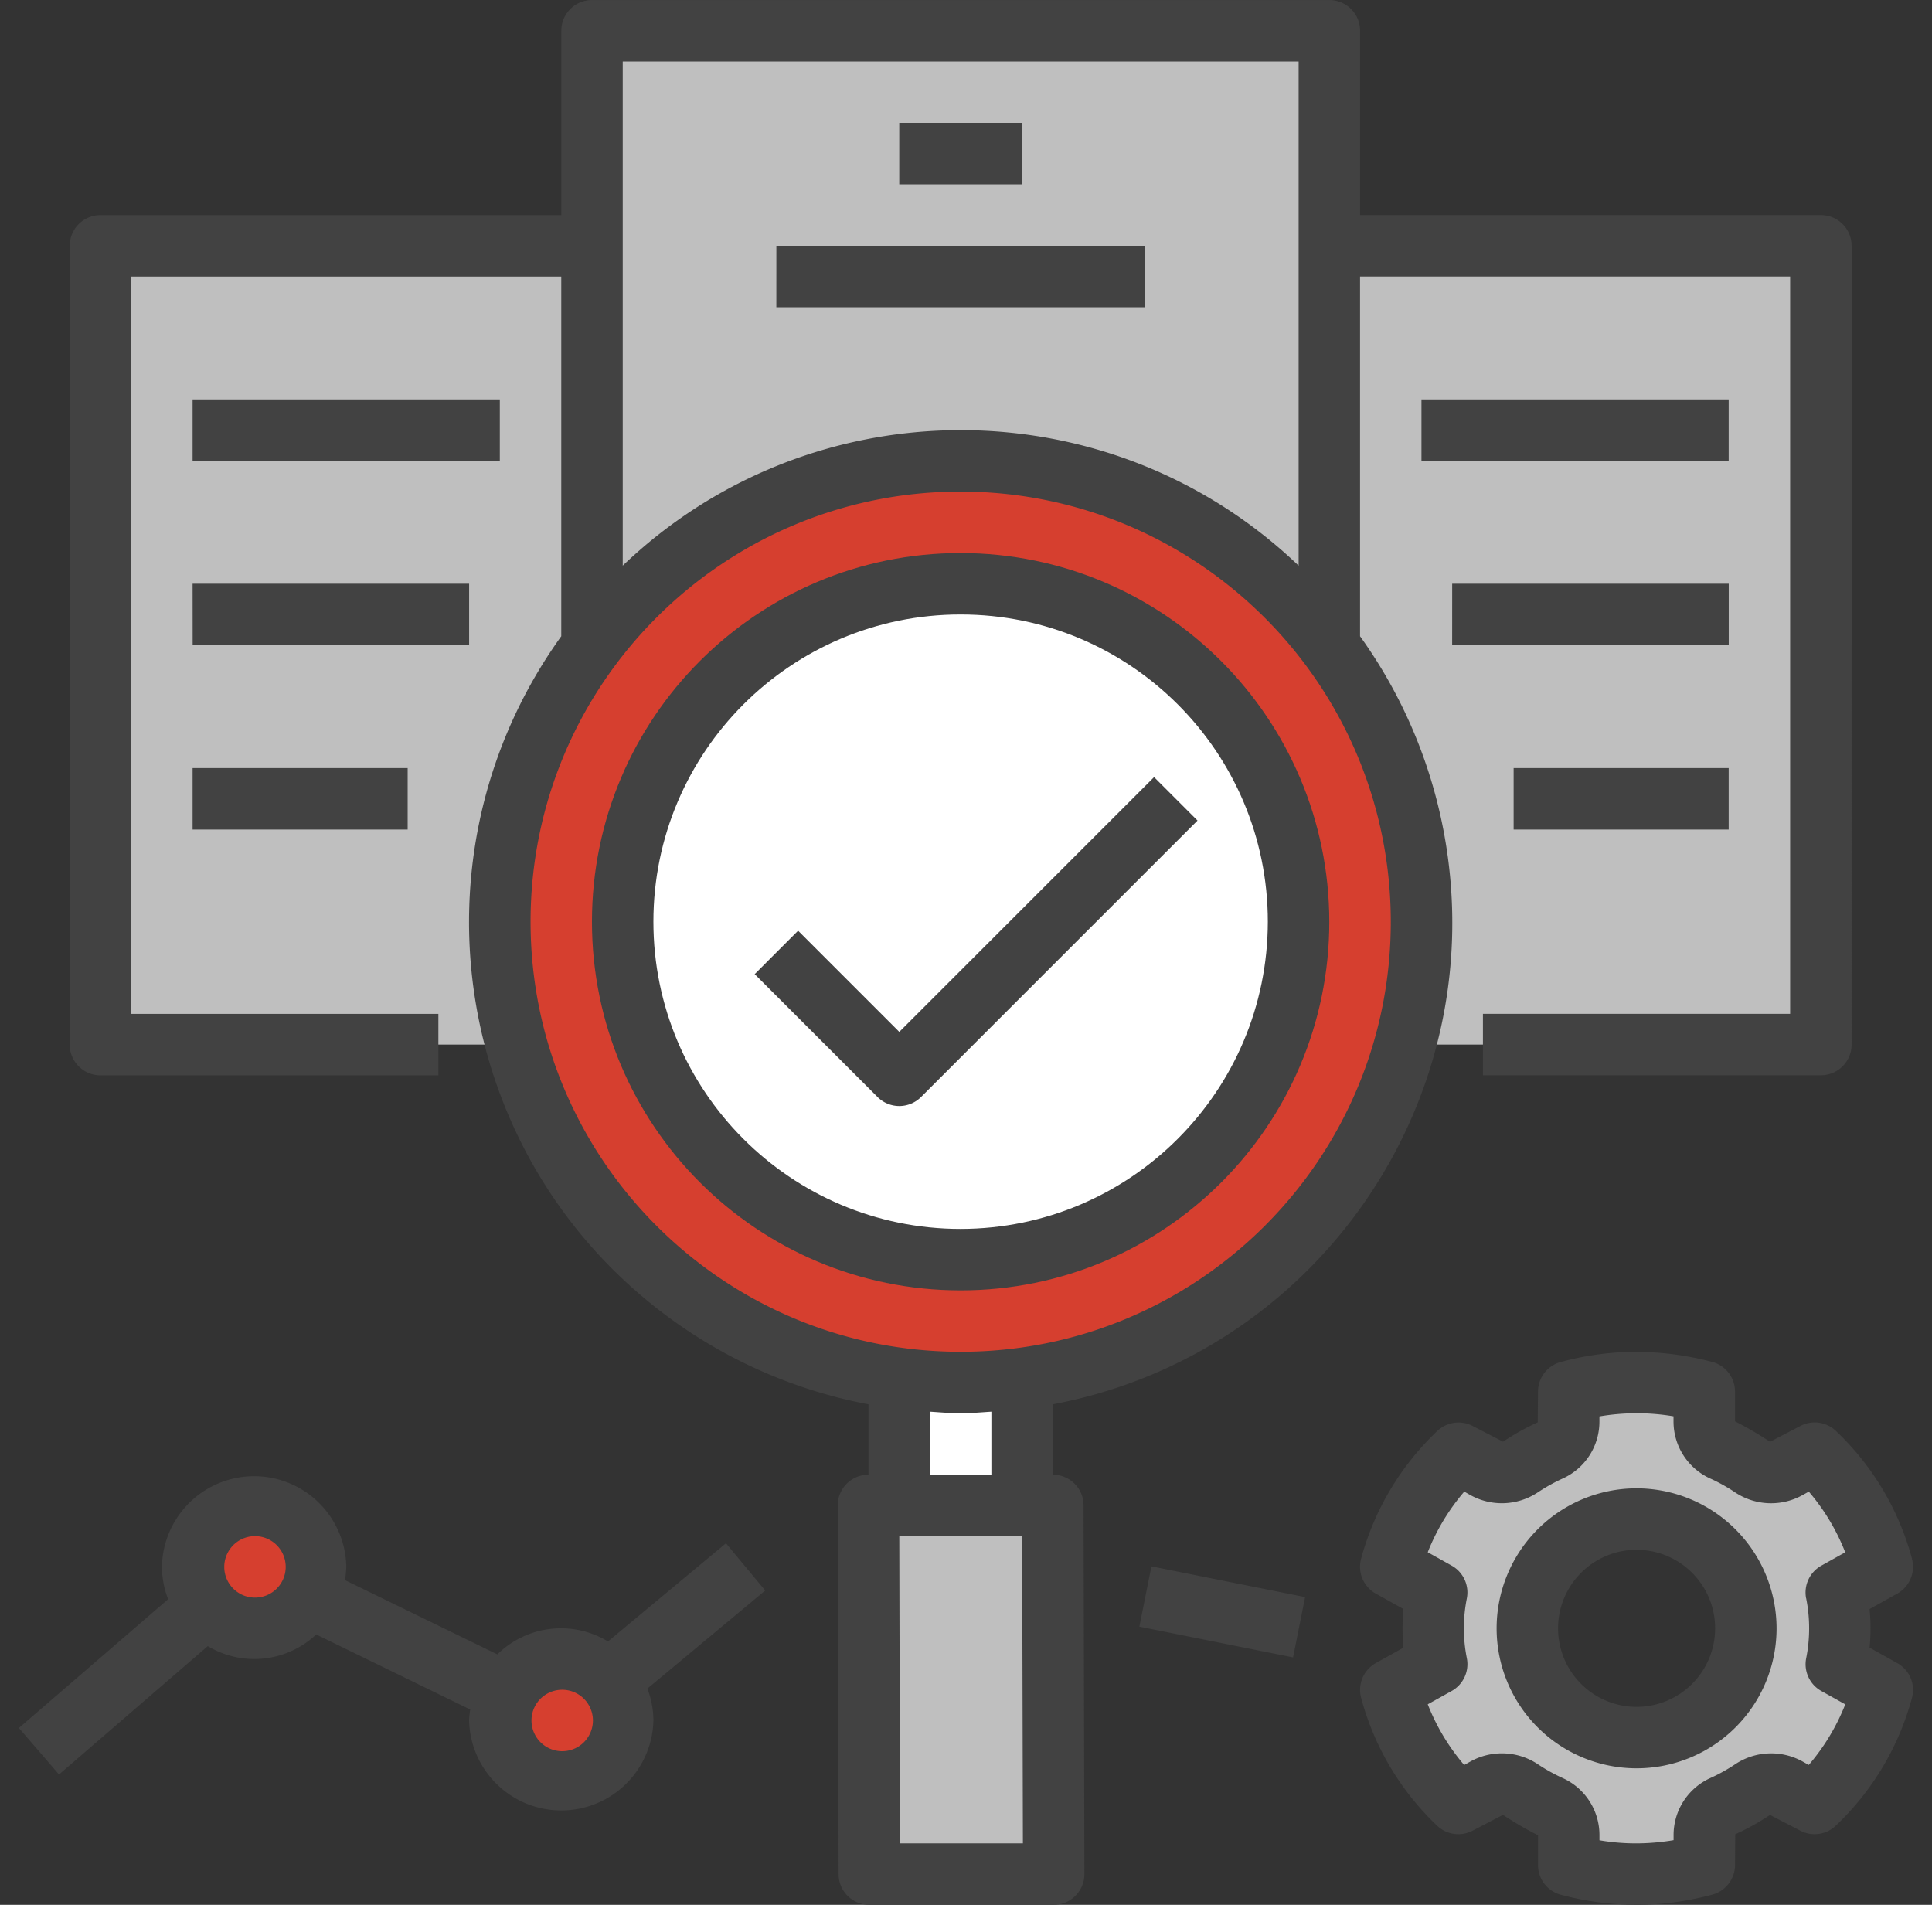
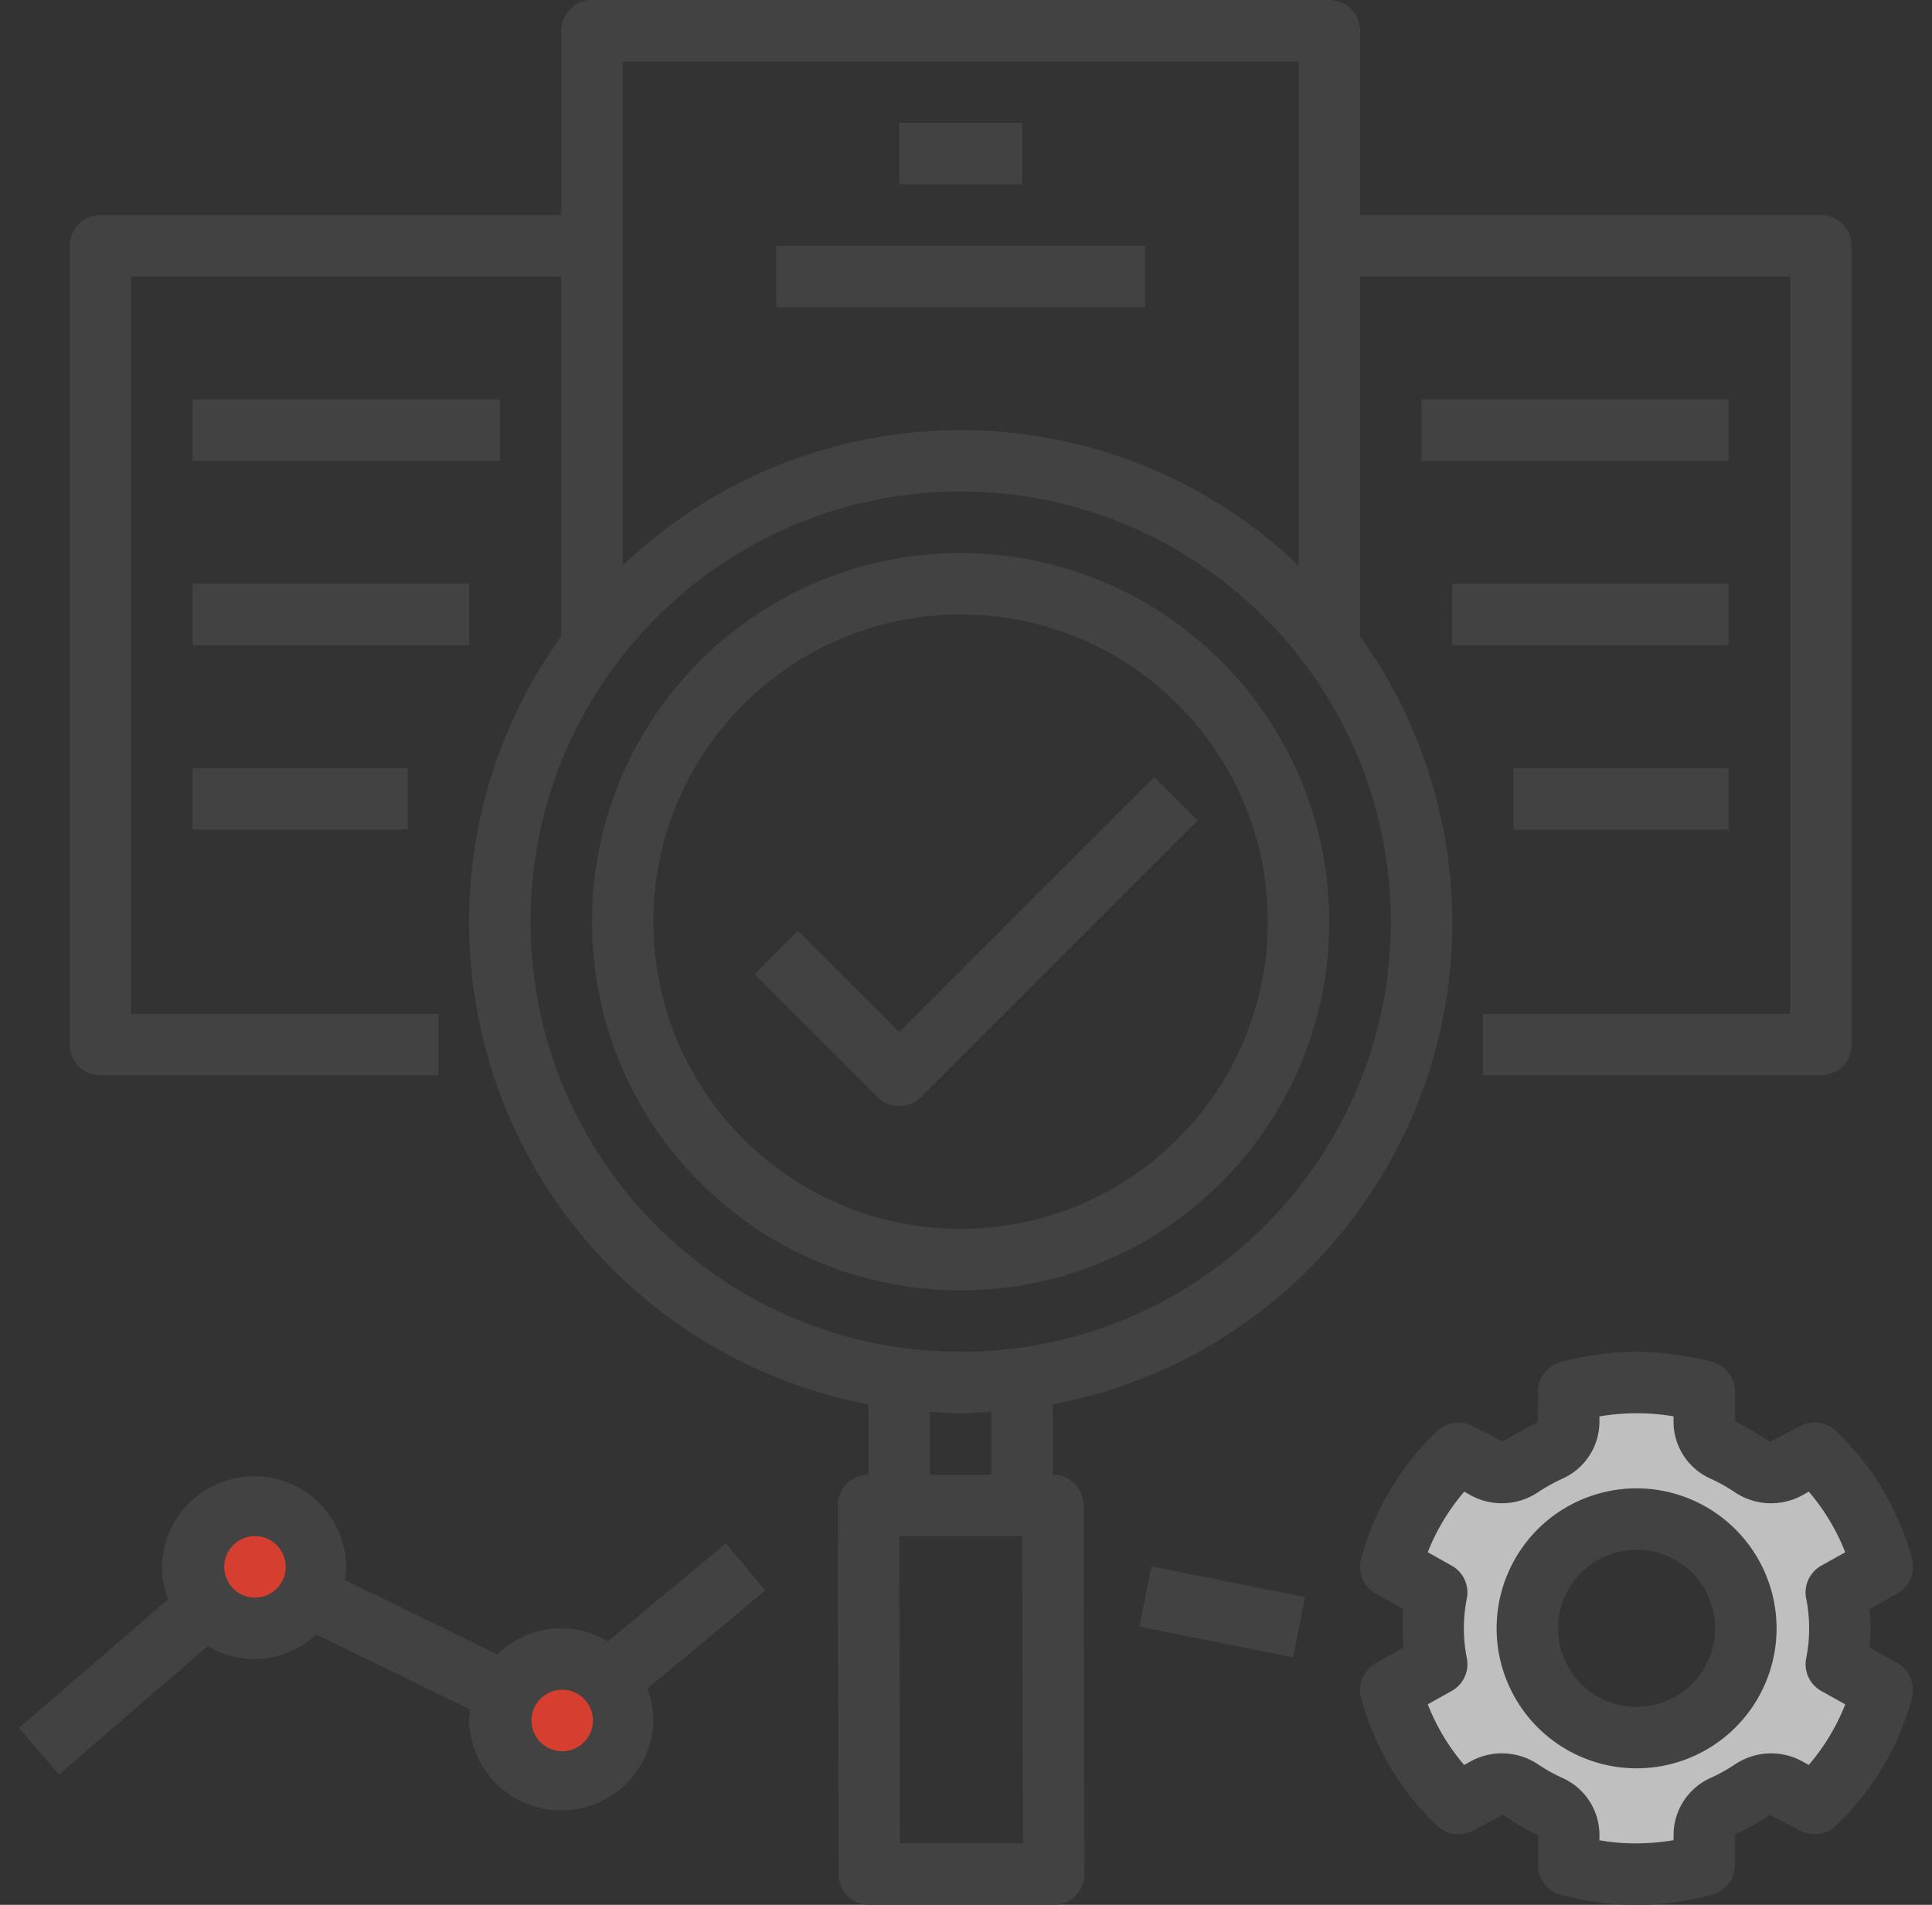
<svg xmlns="http://www.w3.org/2000/svg" fill="none" height="70" width="71">
  <rect width="100%" height="100%" fill="#333333" stroke="none" />
-   <path d="M3.691 9.032h18.065v29.355H3.69zm45.161 0h18.064v29.355H48.852z" fill="#bfbfbf" />
-   <path d="M21.754 1.13H48.85v37.257H21.754zm16.938 54.192h-6.774l.031 13.549h6.774z" fill="#bfbfbf" />
-   <path d="M33.047 50.806h4.516v4.516h-4.516z" fill="#fff" />
-   <path d="M35.303 50.806c9.353 0 16.935-7.582 16.935-16.935s-7.582-16.936-16.935-16.936-16.936 7.583-16.936 16.936 7.582 16.935 16.936 16.935z" fill="#d63f2f" />
-   <path d="M35.302 46.29c6.86 0 12.42-5.56 12.42-12.419s-5.56-12.42-12.42-12.42c-6.859 0-12.42 5.561-12.42 12.42s5.561 12.42 12.42 12.42z" fill="#fff" />
  <path d="M9.336 59.839a2.258 2.258 0 100-4.516 2.258 2.258 0 000 4.516zm11.289 5.645a2.258 2.258 0 100-4.516 2.258 2.258 0 000 4.516z" fill="#d63f2f" />
  <path d="M67.482 61.157a6.741 6.741 0 000-2.636l1.69-.945a8.951 8.951 0 00-2.483-4.174l-.981.547c-.402.232-.902.22-1.293-.03a7.562 7.562 0 00-1.11-.619 1.166 1.166 0 01-.674-1.068v-1.094a9.437 9.437 0 00-4.98.004v1.088a1.17 1.17 0 01-.674 1.069 7.51 7.51 0 00-1.11.62c-.391.25-.89.262-1.293.029l-.975-.545a8.953 8.953 0 00-2.49 4.172l1.691.944a6.738 6.738 0 000 2.636l-1.69.944a8.951 8.951 0 002.483 4.175l.981-.548c.402-.23.902-.22 1.293.03.351.237.724.445 1.11.62.415.193.678.61.674 1.068v1.094c1.63.444 3.35.443 4.98-.004v-1.089a1.17 1.17 0 01.673-1.068 7.505 7.505 0 001.111-.62c.39-.25.89-.262 1.293-.03l.975.546a8.954 8.954 0 002.49-4.172zm-7.34 2.695a4.013 4.013 0 11-.002-8.026 4.013 4.013 0 01.002 8.026z" fill="#bfbfbf" />
  <g fill="#424242">
    <path d="M35.302 20.323c-7.482 0-13.548 6.065-13.548 13.548s6.066 13.548 13.548 13.548 13.549-6.065 13.549-13.548c-.009-7.478-6.07-13.54-13.549-13.548zm0 24.838c-6.235 0-11.29-5.055-11.29-11.29s5.055-11.29 11.29-11.29 11.29 5.055 11.29 11.29c-.006 6.232-5.057 11.283-11.29 11.29z" />
    <path d="M33.048 37.92l-3.718-3.718-1.596 1.597 4.516 4.516a1.13 1.13 0 001.597 0l10.161-10.161-1.596-1.597-9.363 9.363zm37.218 19.364a10.079 10.079 0 00-2.8-4.702 1.129 1.129 0 00-1.327-.167l-1.091.568a13.317 13.317 0 00-1.287-.751v-1.094c0-.51-.345-.958-.838-1.09a11.174 11.174 0 00-2.916-.37 10.76 10.76 0 00-2.648.373 1.13 1.13 0 00-.838 1.091l-.01 1.128c-.444.2-.87.439-1.274.711l-1.088-.563a1.131 1.131 0 00-1.328.168 10.107 10.107 0 00-2.802 4.698c-.134.5.089 1.026.54 1.278l1.017.567a7.503 7.503 0 000 1.42l-1.016.567a1.13 1.13 0 00-.54 1.277 10.075 10.075 0 002.795 4.701c.358.34.896.408 1.328.168l1.09-.567c.416.274.845.525 1.288.75v1.094c0 .511.344.959.838 1.091a10.82 10.82 0 002.789.37h.127a10.78 10.78 0 002.649-.374 1.13 1.13 0 00.838-1.09l.007-1.129c.445-.2.873-.438 1.278-.71l1.088.564c.432.241.97.173 1.328-.168a10.084 10.084 0 002.801-4.698 1.127 1.127 0 00-.54-1.278l-1.017-.567a7.503 7.503 0 000-1.42l1.017-.567a1.13 1.13 0 00.54-1.277zm-3.891 1.448a5.618 5.618 0 010 2.213c-.092.479.134.961.558 1.197l.88.491a7.826 7.826 0 01-1.342 2.227l-.21-.118a2.384 2.384 0 00-2.476.08c-.3.202-.615.377-.944.525a2.3 2.3 0 00-1.338 2.097v.18c-.415.071-.836.11-1.256.117a7.872 7.872 0 01-1.468-.113v-.184a2.3 2.3 0 00-1.338-2.097 6.373 6.373 0 01-.944-.526 2.382 2.382 0 00-2.474-.08l-.216.12a7.83 7.83 0 01-1.338-2.23l.88-.49c.424-.238.65-.72.558-1.197a5.618 5.618 0 010-2.213 1.13 1.13 0 00-.559-1.197l-.879-.491a7.827 7.827 0 011.342-2.227l.21.119c.775.437 1.73.406 2.476-.081.3-.2.614-.377.943-.525a2.295 2.295 0 001.338-2.097v-.18a8.134 8.134 0 012.723-.004v.184a2.3 2.3 0 001.338 2.097c.33.148.645.325.944.527.746.486 1.7.517 2.474.08l.216-.12a7.791 7.791 0 011.338 2.228l-.879.492a1.13 1.13 0 00-.559 1.196z" />
    <path d="M60.144 54.695a5.144 5.144 0 105.144 5.144 5.15 5.15 0 00-5.144-5.144zm0 8.03a2.886 2.886 0 110-5.772 2.886 2.886 0 010 5.772zM2.17 65.209l5.466-4.717a3.317 3.317 0 003.984-.428l5.66 2.758a3.505 3.505 0 00-.041.404 3.388 3.388 0 006.774 0 3.335 3.335 0 00-.222-1.173l4.331-3.604-1.443-1.736-4.336 3.608a3.332 3.332 0 00-4.066.475l-5.601-2.73c.028-.16.045-.323.05-.487a3.388 3.388 0 00-6.775 0c.003.408.08.81.227 1.19L.695 63.501l1.475 1.71zm18.457-3.112a1.129 1.129 0 110 2.257 1.129 1.129 0 010-2.257zm-11.29-5.645a1.129 1.129 0 110 2.257 1.129 1.129 0 010-2.257z" />
    <path d="M66.917 7.903H49.982V1.13c0-.624-.505-1.129-1.13-1.129H21.757c-.624 0-1.129.505-1.129 1.129v6.774H3.692a1.13 1.13 0 00-1.13 1.13v29.354c0 .624.506 1.13 1.13 1.13H16.11v-2.259H4.82V10.161h15.806v13.22c-5.809 8.082-3.966 19.343 4.117 25.152a18.016 18.016 0 007.173 3.074v2.587c-.624 0-1.129.505-1.129 1.127v.004l.031 13.549c0 .622.507 1.126 1.13 1.126h6.774c.623 0 1.129-.505 1.129-1.128v-.004L39.82 55.32c0-.623-.507-1.126-1.13-1.126v-2.587c9.78-1.848 16.212-11.272 14.365-21.053a18.036 18.036 0 00-3.074-7.173V10.16h15.806v27.097h-11.29v2.258h12.42c.623 0 1.128-.505 1.128-1.129V9.032c0-.624-.505-1.129-1.129-1.129zM22.885 2.258h24.839v18.529c-6.948-6.64-17.891-6.64-24.839 0zm10.19 65.484l-.027-11.29h4.516l.027 11.29zm1.1-13.548v-2.316c.376.024.748.058 1.13.058.38 0 .753-.034 1.128-.058v2.316zM51.111 33.87c0 8.73-7.076 15.806-15.807 15.806-8.73 0-15.806-7.076-15.806-15.806s7.076-15.806 15.806-15.806c8.726.01 15.797 7.08 15.807 15.806z" />
    <path d="M28.531 9.032H42.08v2.258H28.53zm23.707 5.646h11.29v2.258h-11.29zm1.129 6.774H63.53v2.258H53.366zm2.258 6.774h7.903v2.258h-7.903zM7.078 14.678h11.29v2.258H7.078zm0 6.774H17.24v2.258H7.08zm0 6.774h7.903v2.258H7.078zm34.793 31.552l.443-2.216 5.648 1.13-.443 2.215zM33.047 4.516h4.516v2.258h-4.516z" />
  </g>
</svg>